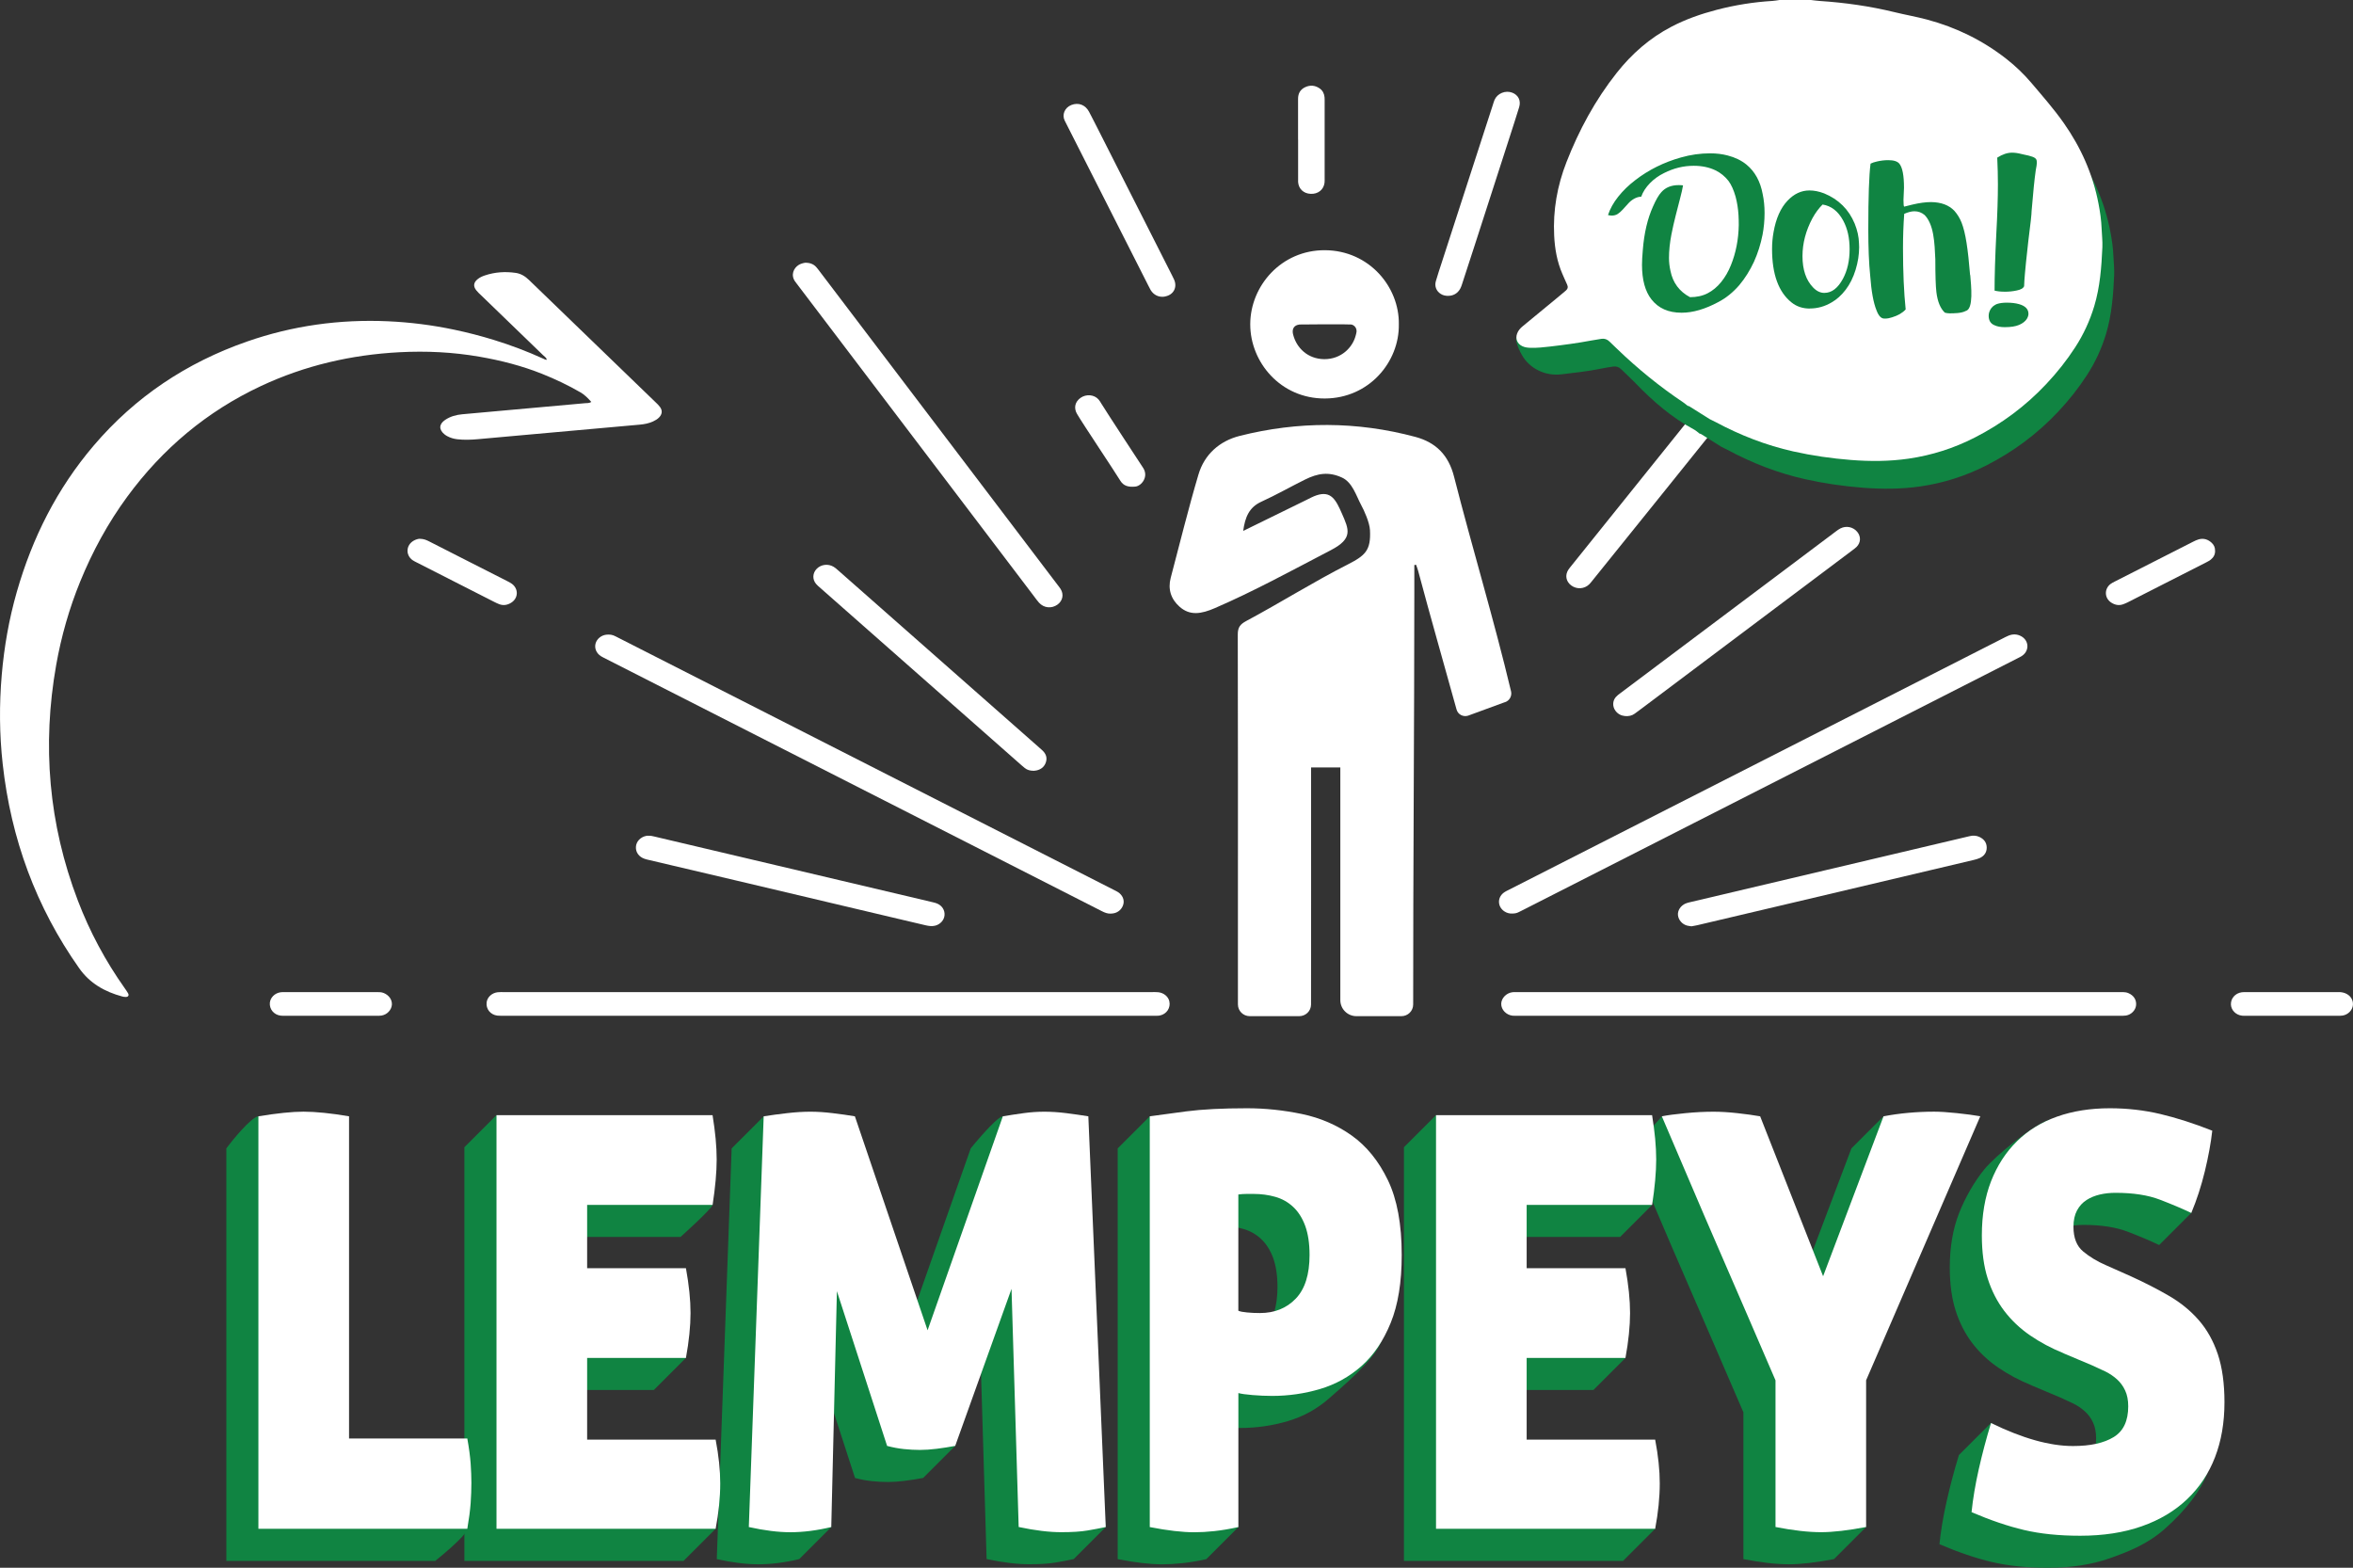
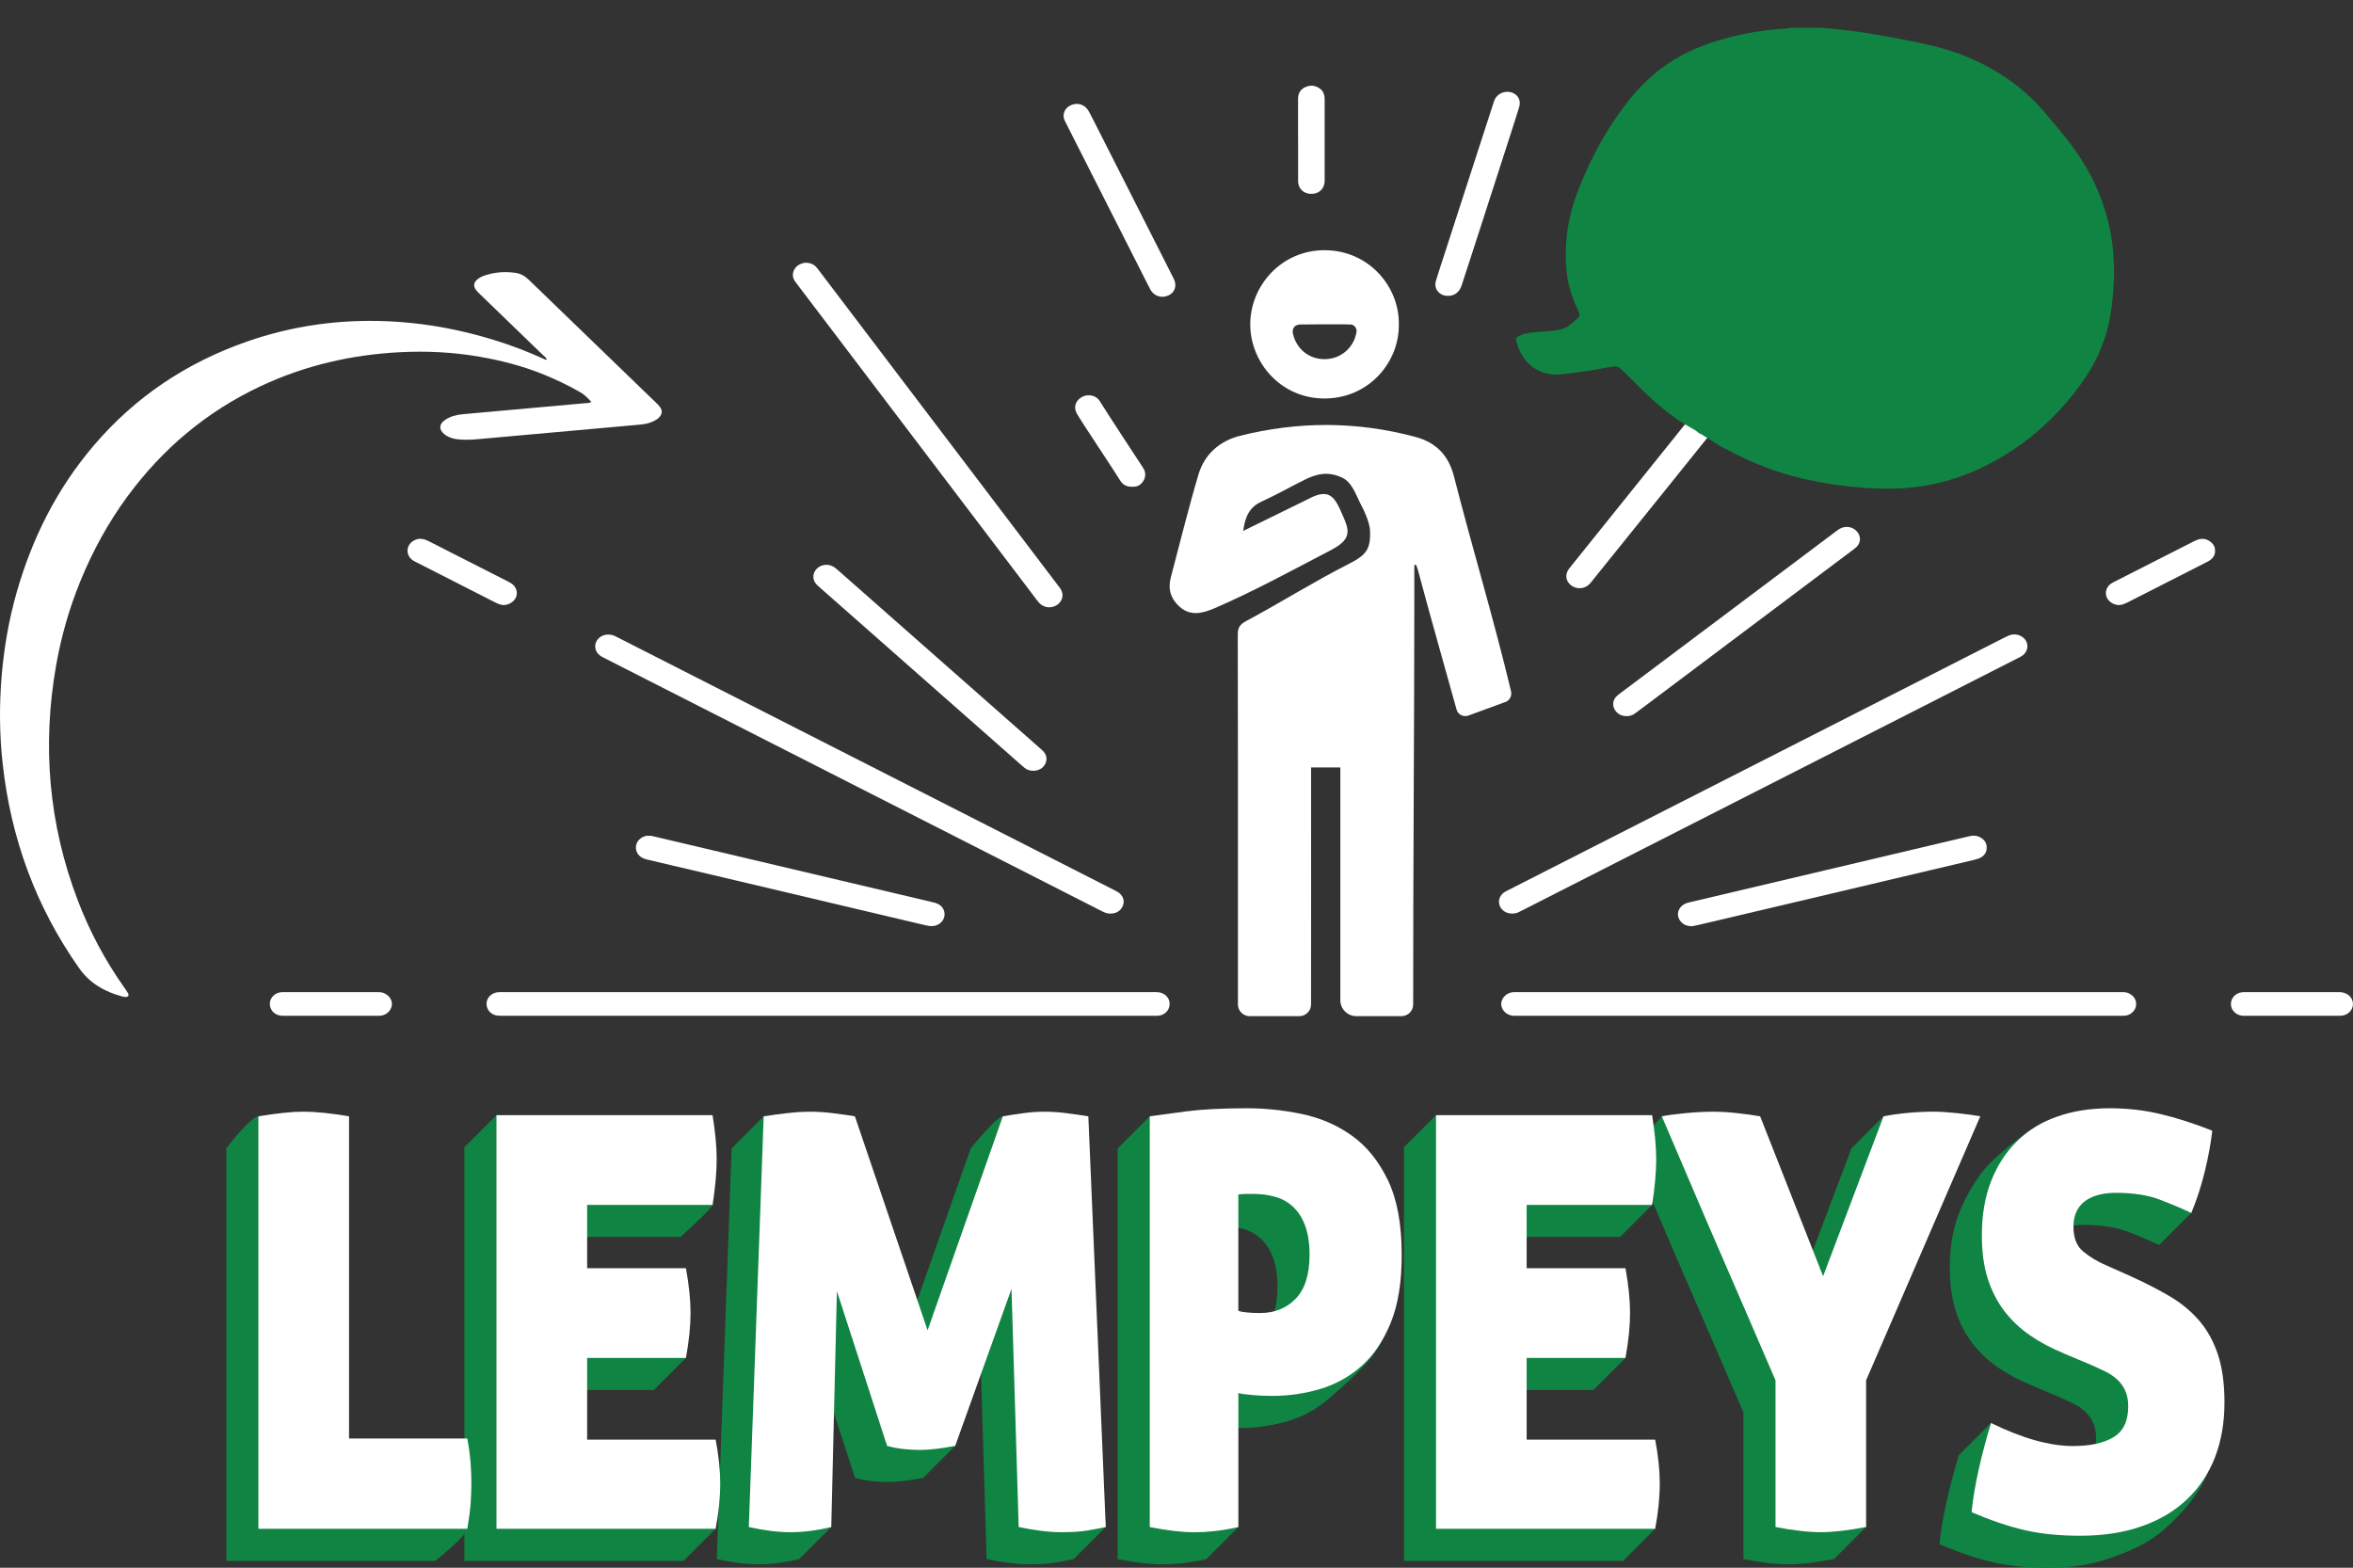
<svg xmlns="http://www.w3.org/2000/svg" id="Layer_2" data-name="Layer 2" viewBox="0 0 634.68 422.88">
  <rect x="0" y="0" width="634.68" height="422.88" fill="#333333" stroke="none" />
  <defs>
    <style>
      .cls-1 {
        fill: #fff;
      }

      .cls-2 {
        fill: #108442;
      }
    </style>
  </defs>
  <g id="Layer_1-2" data-name="Layer 1">
    <g>
      <g>
        <path class="cls-1" d="M485.61,75.8c.15,.07,.32,.11,.45,.21,1.7,1.31,3.4,2.63,5.1,3.94-7.45,9.29-14.91,18.57-22.37,27.85-6.62,8.25-13.25,16.5-19.88,24.74-6.46,8.03-12.92,16.05-19.39,24.07-.28,.34-.55,.7-.86,1.01-1.34,1.29-3.38,1.4-4.87,.28-1.41-1.06-1.71-2.79-.73-4.26,.25-.37,.54-.7,.81-1.05,13.08-16.28,26.15-32.56,39.23-48.84,7.29-9.06,14.6-18.11,21.9-27.16,.21-.26,.41-.53,.61-.79Z" />
        <path class="cls-2" d="M458.42,116.96c-.51-.4-.99-.84-1.56-1.14-5.93-3.18-11.03-7.6-15.7-12.45-1.25-1.3-2.58-2.51-3.87-3.77-.59-.58-1.3-.84-2.12-.73-1.18,.17-2.36,.37-3.53,.61-3.46,.69-6.97,1.08-10.47,1.49-.04,0-.07,0-.11,.01-4.23,.49-8.47-1.53-10.56-5.23-1.29-2.28-1.81-4.39-1.47-4.66,3.13-2.56,11.1-.72,14.22-3.3,.77-.63,1.53-1.27,2.29-1.92,.53-.45,.65-.98,.34-1.63-.32-.68-.62-1.37-.92-2.06-1.31-3.03-2.19-6.25-2.46-9.54-.61-7.42,.53-14.53,3.22-21.42,3.39-8.67,7.76-16.75,13.54-24.06,4.07-5.15,8.9-9.39,14.73-12.44,3.89-2.04,8.01-3.47,12.25-4.58,4.94-1.29,9.95-2.09,15.05-2.4,.66-.04,1.31-.17,1.96-.26,2.77,0,5.54,0,8.31,0,.79,.09,1.58,.2,2.37,.26,6.45,.47,16.86,2.33,23.18,3.69,1.95,.42,3.9,.82,5.82,1.33,7.86,2.09,15.02,5.6,21.43,10.61,2.49,1.95,4.76,4.13,6.81,6.55,2.97,3.51,6.01,6.96,8.66,10.73,4.65,6.61,7.87,13.84,9.39,21.79,.43,2.23,.75,4.47,.84,6.75,.06,1.66,.27,3.31,.2,4.97-.24,5.37-.63,10.71-2.19,15.9-1.19,3.95-2.9,7.66-5.14,11.11-2.29,3.54-4.91,6.83-7.8,9.9-5.59,5.96-12.05,10.75-19.32,14.46-5.61,2.86-11.54,4.76-17.79,5.67-5.18,.75-10.36,.77-15.57,.36-5.25-.41-10.45-1.16-15.58-2.31-7.34-1.65-14.28-4.35-20.9-7.9-.53-.29-1.08-.54-1.63-.81-1.82-1.15-3.64-2.29-5.46-3.43-.14-.09-.31-.11-.47-.16Z" />
-         <path class="cls-1" d="M455.24,109.48c-.39-.3-.76-.63-1.17-.91-6.36-4.26-12.28-9.07-17.8-14.38-.72-.69-1.44-1.37-2.15-2.07-.59-.58-1.3-.84-2.12-.73-.93,.13-1.86,.29-2.78,.46-3.7,.7-7.42,1.19-11.16,1.63-1.71,.2-3.41,.38-5.13,.34-.78-.02-1.55-.09-2.27-.42-1.39-.63-1.98-2.01-1.44-3.44,.3-.8,.83-1.41,1.49-1.95,3.13-2.56,6.24-5.13,9.36-7.71,.77-.63,1.53-1.27,2.29-1.92,.53-.45,.65-.98,.34-1.63-.45-.95-.86-1.92-1.28-2.88-1.43-3.29-2.04-6.77-2.21-10.33-.34-6.84,.83-13.43,3.32-19.81,3.39-8.67,7.76-16.75,13.54-24.06,4.07-5.15,8.9-9.39,14.73-12.44,3.89-2.04,8.01-3.47,12.25-4.58,4.94-1.29,9.95-2.09,15.05-2.4,.66-.04,1.31-.17,1.96-.26,2.77,0,5.54,0,8.31,0,.82,.09,1.64,.21,2.47,.27,6.81,.45,13.53,1.4,20.17,3.02,2.9,.71,5.85,1.22,8.74,1.99,7.86,2.09,15.02,5.6,21.43,10.61,2.49,1.95,4.76,4.13,6.81,6.55,2.97,3.51,6.01,6.96,8.66,10.73,4.65,6.61,7.87,13.84,9.39,21.79,.43,2.23,.75,4.47,.84,6.75,.06,1.66,.27,3.31,.2,4.97-.24,5.37-.63,10.71-2.19,15.9-1.19,3.95-2.9,7.66-5.14,11.11-2.29,3.54-4.91,6.83-7.8,9.9-5.59,5.96-12.05,10.75-19.32,14.46-5.61,2.86-11.54,4.76-17.79,5.67-5.18,.75-10.36,.77-15.57,.36-5.25-.41-10.45-1.16-15.58-2.31-7.34-1.65-14.28-4.35-20.9-7.9-.53-.29-1.08-.54-1.63-.81-1.82-1.15-3.64-2.29-5.46-3.43-.14-.09-.31-.11-.47-.16Z" />
        <path class="cls-1" d="M147.51,97.03c-.16-.59-.66-.87-1.05-1.25-5.57-5.39-11.15-10.77-16.72-16.16-.44-.42-.9-.83-1.27-1.31-.88-1.1-.74-2.13,.38-3.02,.57-.46,1.22-.76,1.91-.99,2.73-.92,5.52-1.1,8.36-.69,1.42,.21,2.56,.93,3.59,1.93,8.83,8.55,17.68,17.08,26.52,25.62,2.55,2.46,5.1,4.92,7.65,7.39,.4,.38,.81,.77,1.13,1.21,.72,.97,.62,1.96-.23,2.84-.47,.49-1.05,.81-1.65,1.09-1.12,.51-2.31,.74-3.53,.85-10.97,.98-21.93,1.97-32.9,2.95-3.58,.32-7.16,.64-10.75,.97-1.88,.17-3.75,.24-5.63,.02-.95-.11-1.84-.38-2.68-.83-.24-.13-.48-.28-.69-.45-1.61-1.28-1.59-2.77,.1-3.92,1.41-.96,3-1.39,4.68-1.54,4.02-.35,8.05-.73,12.07-1.09,7-.63,14-1.24,21-1.89,.54-.05,1.12,.04,1.7-.34-.89-.99-1.78-1.93-2.95-2.6-3.31-1.91-6.75-3.55-10.31-4.97-5.48-2.19-11.17-3.64-16.96-4.64-7.11-1.23-14.29-1.58-21.51-1.2-13.03,.68-25.52,3.57-37.36,9.11-14.61,6.84-26.56,16.89-36.09,29.87-5.2,7.09-9.37,14.75-12.69,22.89-2.96,7.26-5.1,14.77-6.47,22.48-3.84,21.69-2.04,42.9,5.83,63.53,3.21,8.43,7.45,16.32,12.66,23.68,.32,.45,.64,.91,.91,1.39,.3,.54,0,.98-.65,.96-.33,0-.67-.05-.98-.14-4.68-1.27-8.69-3.53-11.55-7.58C9.68,244.63,2.96,226.2,.73,206.1c-.89-8-.95-16.02-.26-24.04,.65-7.58,1.96-15.05,4.05-22.36,4.18-14.61,10.87-27.92,20.77-39.53,11.19-13.13,25.05-22.36,41.3-28.03,12.32-4.3,25.02-6.06,38.06-5.48,5.99,.27,11.91,1.02,17.77,2.25,3.64,.76,7.23,1.69,10.78,2.78,4.55,1.4,9.01,3.09,13.34,5.06,.3,.14,.58,.32,.97,.28Z" />
        <path class="cls-1" d="M299.6,246.44c-.86,.04-1.62-.27-2.37-.65-2.76-1.42-5.52-2.81-8.29-4.22-30.19-15.36-113.87-57.94-125.51-63.86-.44-.23-.9-.44-1.32-.7-1.25-.8-1.81-2.13-1.47-3.42,.33-1.24,1.54-2.25,2.9-2.39,.84-.09,1.66-.01,2.42,.41,.29,.16,.59,.3,.89,.45,44.5,22.64,89,45.29,133.5,67.93,.39,.2,.8,.39,1.17,.62,1.22,.78,1.79,2.03,1.5,3.24-.31,1.32-1.4,2.33-2.77,2.53-.22,.03-.44,.04-.66,.06Z" />
        <path class="cls-1" d="M407.89,246.42c-.76,.03-1.49-.16-2.16-.62-1.78-1.23-1.89-3.61-.2-4.95,.47-.37,1.04-.63,1.58-.9,11.74-5.98,23.48-11.95,35.22-17.93,32.56-16.57,65.12-33.14,97.68-49.71,.59-.3,1.18-.62,1.79-.87,1.14-.46,2.29-.42,3.37,.17,2.1,1.14,2.27,3.81,.35,5.22-.4,.29-.86,.5-1.3,.73-10.6,5.4-21.21,10.8-31.82,16.2-33.79,17.2-67.59,34.39-101.38,51.59-.44,.23-.89,.44-1.34,.67-.55,.29-1.14,.41-1.81,.39Z" />
        <path class="cls-1" d="M410.31,274c-.5,0-1,0-1.5,0-.28,0-.56,0-.83-.03-1.71-.19-3.07-1.62-3.05-3.19,.02-1.5,1.32-2.89,2.95-3.13,.27-.04,.55-.04,.83-.04,.55,0,1.11,0,1.66,0,50.85,0,109.47,0,160.32,0,.66,0,1.33,0,1.99,0,.5,0,.99,.09,1.45,.29,1.43,.62,2.19,1.83,2.04,3.27-.14,1.33-1.29,2.53-2.72,2.76-.6,.09-1.21,.07-1.82,.07-14.62,0-135.89,0-161.31,0Z" />
        <path class="cls-1" d="M310.56,267.61c.61,0,1.22-.03,1.83,.03,1.49,.14,2.73,1.16,3.02,2.45,.4,1.76-.73,3.46-2.56,3.83-.27,.06-.55,.07-.83,.07-.5,.01-1,0-1.5,0-51.18,0-123.18,0-174.36,0-.66,0-1.33,.03-1.99-.04-1.87-.22-3.13-1.78-2.91-3.57,.17-1.38,1.39-2.54,2.94-2.73,.6-.07,1.22-.04,1.83-.04,15.95,0,148.99,0,174.52,0Z" />
        <path class="cls-1" d="M217.28,70.86c1.03,.02,2.08,.28,2.88,1.17,.33,.37,.63,.78,.93,1.17,21.39,28.19,42.78,56.38,64.18,84.57,.27,.35,.55,.7,.79,1.07,.95,1.49,.6,3.22-.83,4.25-1.59,1.13-3.64,.94-4.97-.52-.48-.53-.9-1.13-1.33-1.7-18.31-24.13-36.63-48.26-54.94-72.39-2.91-3.84-5.83-7.68-8.74-11.51-.27-.35-.55-.7-.8-1.06-1.23-1.77-.36-3.63,1-4.46,.43-.27,1.25-.54,1.84-.59Z" />
        <path class="cls-1" d="M456.25,249.86c-.41-.06-.8-.09-1.18-.19-1.33-.35-2.34-1.52-2.47-2.83-.12-1.25,.73-2.56,2.05-3.12,.35-.15,.73-.25,1.11-.34,12.21-2.89,24.43-5.77,36.64-8.65,11.51-2.72,23.03-5.44,34.54-8.16,1.45-.34,2.9-.69,4.36-1.03,.89-.21,1.76-.18,2.6,.21,1.2,.56,1.96,1.48,1.98,2.82,.03,1.35-.67,2.32-1.88,2.88-.55,.25-1.15,.4-1.74,.54-15.93,3.77-31.85,7.53-47.78,11.29-8.88,2.1-17.76,4.19-26.64,6.28-.54,.13-1.09,.2-1.61,.3Z" />
        <path class="cls-1" d="M174.75,225.44c.86-.04,1.33,.11,1.82,.22,11.15,2.63,22.3,5.26,33.44,7.89,12.93,3.05,25.85,6.1,38.77,9.15,.97,.23,1.94,.45,2.91,.69,.38,.09,.76,.19,1.11,.34,1.33,.57,2.09,1.81,1.97,3.16-.11,1.3-1.13,2.43-2.49,2.79-.89,.23-1.76,.1-2.63-.1-1.89-.44-3.77-.89-5.65-1.33-15.29-3.62-30.58-7.24-45.88-10.85-7.65-1.81-15.3-3.6-22.95-5.4-.43-.1-.87-.19-1.29-.34-1.54-.52-2.44-1.77-2.35-3.24,.08-1.41,1.2-2.62,2.74-2.94,.27-.06,.55-.06,.48-.05Z" />
        <path class="cls-1" d="M278.8,207.91c-.92-.01-1.71-.19-2.39-.75-.3-.25-.6-.49-.89-.75-16.33-14.39-32.65-28.78-48.98-43.17-1.83-1.61-3.66-3.22-5.48-4.83-.33-.29-.67-.58-.95-.92-1.03-1.23-.94-2.91,.18-4.06,1.18-1.2,3.09-1.44,4.59-.53,.42,.26,.8,.59,1.17,.92,18.07,15.93,36.14,31.85,54.21,47.78,.33,.29,.67,.58,.99,.89,.86,.84,1.24,1.85,.89,3.02-.38,1.27-1.29,2.03-2.58,2.31-.27,.06-.55,.07-.76,.1Z" />
        <path class="cls-1" d="M438.25,193.14c-.96-.1-1.88-.54-2.54-1.46-.81-1.14-.77-2.64,.15-3.68,.32-.37,.73-.67,1.13-.97,17.09-12.83,34.19-25.66,51.29-38.49,2.3-1.73,4.6-3.46,6.91-5.19,.4-.3,.8-.6,1.24-.82,1.58-.79,3.42-.4,4.52,.92,1.04,1.25,.99,2.9-.16,4.06-.35,.35-.76,.64-1.16,.94-11.38,8.55-22.76,17.09-34.14,25.63-7.53,5.65-15.06,11.3-22.58,16.96-.66,.5-1.33,.99-2,1.48-.75,.55-1.61,.71-2.66,.63Z" />
        <path class="cls-1" d="M314.19,80c-1.56,.26-2.99-.39-3.82-1.76-.2-.33-.36-.68-.54-1.03-7.35-14.5-14.7-29-22.05-43.5-.2-.39-.4-.79-.6-1.19-.77-1.55-.03-3.48,1.8-4.2,1.92-.75,3.77-.05,4.77,1.82,.96,1.81,1.87,3.64,2.8,5.46,6.52,12.87,13.04,25.75,19.56,38.62,.2,.39,.4,.79,.58,1.19,.95,2.13-.19,4.19-2.51,4.57Z" />
        <path class="cls-1" d="M597.48,148.48c.05,1.04-.38,1.85-1.16,2.47-.34,.27-.74,.49-1.13,.69-7.09,3.62-14.18,7.23-21.28,10.83-.39,.2-.8,.36-1.22,.52-1.19,.44-2.3,.17-3.31-.51-1.76-1.21-1.81-3.64-.11-4.95,.35-.27,.75-.46,1.14-.66,7.04-3.59,14.09-7.17,21.14-10.75,.49-.25,1-.49,1.52-.64,1.34-.37,2.52,.02,3.51,.95,.58,.55,.91,1.25,.89,2.05Z" />
        <path class="cls-1" d="M113.26,145.34c1.04,0,1.8,.34,2.54,.72,3.3,1.68,6.6,3.36,9.9,5.04,3.65,1.85,7.29,3.7,10.94,5.56,.49,.25,1,.49,1.44,.82,1.86,1.38,1.73,3.94-.25,5.13-1,.6-2.06,.79-3.18,.36-.46-.18-.91-.39-1.36-.62-6.95-3.53-13.89-7.07-20.84-10.61-.39-.2-.8-.39-1.16-.64-1.93-1.37-1.79-4.04,.26-5.24,.58-.34,1.21-.52,1.71-.54Z" />
        <path class="cls-1" d="M350.13,37.61c0-3.32,0-6.65,0-9.97,0-.33,0-.66,0-1,0-1.4,.58-2.47,1.85-3.09,1.35-.66,2.69-.57,3.94,.28,.83,.56,1.25,1.39,1.35,2.37,.04,.44,.03,.89,.03,1.33,0,6.81,0,13.63,0,20.44,0,.44,.02,.89-.03,1.33-.24,1.88-1.75,3.08-3.75,2.99-1.91-.08-3.26-1.36-3.38-3.21-.02-.39,0-.78,0-1.16,0-3.44,0-6.87,0-10.31Z" />
        <path class="cls-1" d="M618.22,274c-4.04,0-8.09,0-12.13,0-.44,0-.89,.02-1.33-.03-1.67-.18-2.95-1.48-3.01-3.02-.06-1.63,1.16-3.04,2.9-3.29,.44-.06,.88-.05,1.33-.05,8.14,0,16.28,0,24.42,0,.33,0,.67-.02,1,.02,.38,.05,.77,.12,1.12,.26,1.45,.56,2.26,1.8,2.14,3.2-.12,1.4-1.32,2.63-2.82,2.85-.49,.07-.99,.06-1.49,.06-4.04,0-8.09,0-12.13,0Z" />
        <path class="cls-1" d="M89.1,274c-3.99,0-7.97,0-11.96,0-.5,0-1,.02-1.49-.05-1.79-.24-3.02-1.75-2.86-3.47,.13-1.39,1.32-2.59,2.85-2.82,.43-.07,.88-.05,1.33-.05,8.2,0,16.39,0,24.59,0,.66,0,1.32-.02,1.96,.25,1.41,.58,2.3,1.85,2.18,3.2-.13,1.4-1.31,2.64-2.81,2.88-.49,.08-.99,.06-1.49,.06-4.1,0-8.2,0-12.29,0Z" />
        <path class="cls-1" d="M306.27,131.25c-2.04,.21-3.27-.26-4.08-1.58-1.67-2.73-10.05-15.24-11.67-18-.96-1.63-.55-3.31,.95-4.36,1.52-1.07,3.67-.89,4.84,.44,.29,.33,.52,.72,.74,1.09,1.43,2.36,11.15,17.15,11.24,17.29,1.69,2.47-.47,4.99-2.02,5.11Z" />
        <path class="cls-1" d="M390.58,79.81c-.73-.02-1.37-.15-1.95-.52-1.19-.74-1.74-2.06-1.34-3.44,.48-1.65,1.02-3.27,1.55-4.9,4.62-14.25,9.24-28.51,13.86-42.76,.14-.42,.25-.85,.43-1.26,.78-1.76,2.95-2.63,4.76-1.94,1.64,.63,2.41,2.14,1.88,3.89-.79,2.59-1.63,5.17-2.46,7.75-3.14,9.73-6.28,19.47-9.43,29.2-1.17,3.63-2.36,7.25-3.54,10.88-.07,.21-.14,.42-.22,.62-.61,1.58-1.9,2.48-3.52,2.47Z" />
      </g>
      <g>
        <path class="cls-2" d="M61.05,309.76c1.18-1.62,6.63-8.44,8.65-8.65s1.94,7.41,3.5,7.41c1.66,0,3.52,.11,5.59,.32,2.07,.21,4.3,.52,6.7,.93v86.9h31.9c.46,2.58,.76,4.84,.9,6.75,.13,1.91,.2,3.64,.2,5.2,0,1.76,7.68,1.85,7.55,3.76-.14,1.92-8.65,8.65-8.65,8.65H61.05v-111.26Z" />
        <path class="cls-2" d="M125.26,309.45l8.65-8.65,49.63,8.65c.37,2.27,.64,4.39,.83,6.36,.18,1.97,8.27,7.5,7.83,9.2-.3,1.17-8.65,8.65-8.65,8.65h-33.84v17.07h26.65c.83,4.55,8.65,12.04,8.65,15.56l-8.65,8.65h-26.65v22.04h34.66c.83,4.34,8.65,11.89,8.65,15.4l-8.65,8.65h-59.11v-111.57Z" />
        <path class="cls-2" d="M197.36,309.76l8.65-8.65c2.25-.26,1.98,7.41,3.91,7.41s3.85,.13,6.01,.39c2.16,.26,4.16,.54,6,.85l19.61,57.72,20.3-57.72s6.77-8.39,8.65-8.65,.69,7.41,2.54,7.41,3.91,.13,5.94,.39c2.03,.26,4.01,.54,5.94,.85l13.35,102.14-8.65,8.65c-1.48,.31-3.11,.63-4.91,.93-1.79,.31-4.17,.46-7.11,.46-3.23,0-7.05-.46-11.47-1.4l-1.93-64.24-6.54,33.71-8.65,8.65c-1.65,.31-3.31,.57-4.97,.78-1.66,.21-3.18,.31-4.56,.31s-2.81-.08-4.28-.23c-1.48-.15-2.99-.44-4.56-.85l-13.54-41.74,7.14,54.97-8.65,8.65c-3.87,.93-7.55,1.4-11.05,1.4-3.23,0-6.95-.46-11.19-1.4l4.01-110.79Z" />
        <path class="cls-2" d="M301.49,309.76l8.65-8.65c4.38-.57,10.96,6.48,17.59,6.48,4.88,0,9.81,.52,14.78,1.55,4.97,1.04,9.46,2.97,13.46,5.82,4,2.85,7.25,6.86,9.74,12.03,2.49,5.17,3.73,11.9,3.73,20.17,0,7.34,4.98,10.15,3,15.01-1.98,4.86-10.57,12.04-13.84,14.94-3.27,2.9-7,4.96-11.19,6.21-4.19,1.24-8.49,1.86-12.91,1.86-1.75,0-3.52-.08-5.32-.23-1.8-.15-3.06-.33-3.8-.54l8.65,27.5-8.65,8.65c-2.39,.52-4.55,.88-6.49,1.09-1.93,.21-3.73,.31-5.39,.31-3.22,0-7.23-.46-12.02-1.4v-110.79Zm23.89,52.45c.46,.21,1.24,.36,2.35,.46,1.1,.11,2.25,.16,3.45,.16,3.96,0,7.18-1.29,9.67-3.88,2.49-2.59,3.73-6.52,3.73-11.79,0-3.11-.4-5.71-1.17-7.84-.78-2.12-1.87-3.83-3.25-5.12-1.38-1.29-2.99-2.2-4.84-2.72-1.84-.52-3.78-.78-5.8-.78h-1.94c-.74,0-1.47,.05-2.21,.15v31.35Z" />
        <path class="cls-2" d="M378.69,309.45l8.65-8.65,49.63,8.65c.37,2.27,.64,4.39,.83,6.36,.18,1.97,7.83,7.44,7.83,9.2l-8.65,8.65h-33.84v17.07h26.65c.83,4.55,8.65,12.04,8.65,15.56l-8.65,8.65h-26.65v22.04h34.66c.83,4.34,8.65,11.89,8.65,15.4l-8.65,8.65h-59.11v-111.57Z" />
        <path class="cls-2" d="M470.26,380.98c-2.4-5.58-4.91-11.4-7.53-17.45-2.63-6.06-5.25-12.1-7.87-18.16-2.63-6.05-5.23-12.1-7.8-18.15-2.58-6.06-5.06-11.87-7.46-17.46,1.57-.31,8.65-8.65,8.65-8.65,.82,0,2.9,7.41,5.29,7.41,1.93,0,4.07,.13,6.42,.39,2.35,.26,4.39,.54,6.15,.85l16.98,43.14,16.3-43.14,8.65-8.65c2.3-.21,2.62,7.41,5.02,7.41,1.57,0,3.59,.13,6.08,.39,2.48,.26,4.6,.54,6.35,.85l-30.8,71.22,8.65,30.92-8.65,8.65c-4.88,.93-8.93,1.4-12.15,1.4-3.4,0-7.5-.46-12.29-1.4v-39.57Z" />
        <path class="cls-2" d="M548.01,373.69c-3.31-1.34-6.33-2.95-9.04-4.81-2.72-1.86-5.04-4.05-6.98-6.59-1.93-2.53-3.43-5.46-4.49-8.77-1.06-3.31-1.58-7.19-1.58-11.64,0-5.48,.83-10.34,2.48-14.59,1.66-4.24,4.21-8.68,6.88-11.92,3.09-3.75,12.93-11.72,17.16-13.22,4.24-1.5,2.75,5.44,7.99,5.44,4.7,0,9.23,.52,13.6,1.55,4.38,1.04,9.05,2.53,14.02,4.5-.37,3.31,3.96,9.56,3,13.54l-8.65,8.65c-2.4-1.14-5.2-2.33-8.43-3.57-3.22-1.24-7.22-1.86-12.01-1.86-1.48,0-2.88,.15-4.22,.46-1.33,.31-2.53,.8-3.59,1.48-1.06,.68-1.91,1.6-2.56,2.79-.64,1.19-.97,2.66-.97,4.43,0,3,.87,5.22,2.63,6.67,1.74,1.45,3.81,2.7,6.21,3.73l6.63,2.95c3.86,1.76,7.34,3.55,10.42,5.35,3.08,1.81,5.73,3.98,7.94,6.52,2.21,2.54,3.91,5.59,5.11,9.16,1.19,3.57,1.79,7.89,1.79,12.96,0,5.49,5.69,6.21,3.99,10.6-1.7,4.4-5.43,9.57-11.41,14.88-4.73,4.2-10.05,6.25-14.88,7.95-4.84,1.71-10.38,2.56-16.64,2.56-5.71,0-10.75-.52-15.12-1.55-4.37-1.03-9.09-2.64-14.16-4.81,.37-3.62,1.02-7.47,1.94-11.56,.92-4.09,2.02-8.25,3.31-12.49l8.65-8.65s21.8,14.06,24.43,12.45c2.63-1.6,3.93-4.37,3.93-8.3,0-1.65-.27-3.07-.83-4.27-.55-1.19-1.29-2.19-2.21-3.02-.92-.83-1.96-1.52-3.11-2.1-1.15-.56-2.32-1.1-3.52-1.63l-7.73-3.26Z" />
      </g>
      <g>
        <path class="cls-1" d="M69.7,301.11c2.49-.41,4.74-.72,6.77-.93s3.82-.32,5.39-.32c1.66,0,3.52,.11,5.59,.32,2.07,.21,4.3,.52,6.7,.93v86.9h31.9c.46,2.58,.76,4.84,.9,6.75,.13,1.91,.2,3.64,.2,5.2,0,1.76-.07,3.59-.2,5.51-.14,1.92-.44,4.22-.9,6.91h-56.35v-111.26Z" />
        <path class="cls-1" d="M133.92,300.8h58.28c.37,2.27,.64,4.39,.83,6.36,.18,1.97,.28,3.83,.28,5.59,0,3.42-.37,7.5-1.1,12.26h-33.84v17.07h26.65c.83,4.55,1.24,8.59,1.24,12.1s-.42,7.66-1.24,12.1h-26.65v22.04h34.66c.83,4.34,1.24,8.28,1.24,11.79,0,3.83-.42,7.92-1.24,12.26h-59.11v-111.57Z" />
        <path class="cls-1" d="M206.02,301.11c1.93-.31,4.02-.59,6.28-.85,2.25-.26,4.35-.39,6.28-.39s3.85,.13,6.01,.39c2.16,.26,4.16,.54,6,.85l19.61,57.72,20.3-57.72c1.84-.31,3.71-.59,5.59-.85,1.89-.26,3.75-.39,5.59-.39s3.91,.13,5.94,.39c2.03,.26,4.01,.54,5.94,.85l4.7,110.79c-1.48,.31-3.11,.63-4.91,.93-1.79,.31-4.17,.46-7.11,.46-3.23,0-7.05-.46-11.47-1.4l-1.93-64.24-15.19,42.36c-1.65,.31-3.31,.57-4.97,.78-1.66,.21-3.18,.31-4.56,.31s-2.81-.08-4.28-.23c-1.48-.15-2.99-.44-4.56-.85l-13.54-41.74-1.52,63.62c-3.87,.93-7.55,1.4-11.05,1.4-3.23,0-6.95-.46-11.19-1.4l4.01-110.79Z" />
        <path class="cls-1" d="M310.14,301.11c2.12-.31,5.37-.75,9.74-1.32,4.38-.57,9.88-.85,16.5-.85,4.88,0,9.81,.52,14.78,1.55,4.97,1.04,9.46,2.97,13.46,5.82,4,2.85,7.25,6.86,9.74,12.03,2.49,5.17,3.73,11.9,3.73,20.17,0,7.34-.99,13.45-2.97,18.31-1.98,4.86-4.6,8.74-7.87,11.64-3.27,2.9-7,4.96-11.19,6.21-4.19,1.24-8.49,1.86-12.91,1.86-1.75,0-3.52-.08-5.32-.23-1.8-.15-3.06-.33-3.8-.54v36.15c-2.39,.52-4.55,.88-6.49,1.09-1.93,.21-3.73,.31-5.39,.31-3.22,0-7.23-.46-12.02-1.4v-110.79Zm23.89,52.45c.46,.21,1.24,.36,2.35,.46,1.1,.11,2.25,.16,3.45,.16,3.96,0,7.18-1.29,9.67-3.88,2.49-2.59,3.73-6.52,3.73-11.79,0-3.11-.4-5.71-1.17-7.84-.78-2.12-1.87-3.83-3.25-5.12-1.38-1.29-2.99-2.2-4.84-2.72-1.84-.52-3.78-.78-5.8-.78h-1.94c-.74,0-1.47,.05-2.21,.15v31.35Z" />
        <path class="cls-1" d="M387.34,300.8h58.28c.37,2.27,.64,4.39,.83,6.36,.18,1.97,.28,3.83,.28,5.59,0,3.42-.37,7.5-1.1,12.26h-33.84v17.07h26.65c.83,4.55,1.24,8.59,1.24,12.1s-.42,7.66-1.24,12.1h-26.65v22.04h34.66c.83,4.34,1.24,8.28,1.24,11.79,0,3.83-.42,7.92-1.24,12.26h-59.11v-111.57Z" />
        <path class="cls-1" d="M478.91,372.33c-2.4-5.58-4.91-11.4-7.53-17.45-2.63-6.06-5.25-12.1-7.87-18.16-2.63-6.05-5.23-12.1-7.8-18.15-2.58-6.06-5.06-11.87-7.46-17.46,1.57-.31,3.68-.59,6.35-.85,2.67-.26,5.2-.39,7.6-.39,1.93,0,4.07,.13,6.42,.39,2.35,.26,4.39,.54,6.15,.85l16.98,43.14,16.3-43.14c2.12-.41,4.33-.72,6.63-.93,2.3-.21,4.65-.32,7.04-.32,1.57,0,3.59,.13,6.08,.39,2.48,.26,4.6,.54,6.35,.85l-30.8,71.22v39.57c-4.88,.93-8.93,1.4-12.15,1.4-3.4,0-7.5-.46-12.29-1.4v-39.57Z" />
        <path class="cls-1" d="M556.66,365.04c-3.31-1.34-6.33-2.95-9.04-4.81-2.72-1.86-5.04-4.05-6.98-6.59-1.93-2.53-3.43-5.46-4.49-8.77-1.06-3.31-1.58-7.19-1.58-11.64,0-5.48,.83-10.34,2.48-14.59,1.66-4.24,3.98-7.84,6.98-10.78,2.99-2.95,6.6-5.17,10.84-6.67,4.24-1.5,8.98-2.25,14.23-2.25,4.7,0,9.23,.52,13.6,1.55,4.38,1.04,9.05,2.53,14.02,4.5-.37,3.31-1.04,6.96-2,10.94-.97,3.98-2.18,7.73-3.66,11.25-2.4-1.14-5.2-2.33-8.43-3.57-3.22-1.24-7.22-1.86-12.01-1.86-1.48,0-2.88,.15-4.22,.46-1.33,.31-2.53,.8-3.59,1.48-1.06,.68-1.91,1.6-2.56,2.79-.64,1.19-.97,2.66-.97,4.43,0,3,.87,5.22,2.63,6.67,1.74,1.45,3.81,2.7,6.21,3.73l6.63,2.95c3.86,1.76,7.34,3.55,10.42,5.35,3.08,1.81,5.73,3.98,7.94,6.52,2.21,2.54,3.91,5.59,5.11,9.16,1.19,3.57,1.79,7.89,1.79,12.96,0,5.49-.85,10.42-2.55,14.82-1.7,4.4-4.21,8.18-7.53,11.33-3.31,3.16-7.39,5.59-12.22,7.29-4.84,1.71-10.38,2.56-16.64,2.56-5.71,0-10.75-.52-15.12-1.55-4.37-1.03-9.09-2.64-14.16-4.81,.37-3.62,1.02-7.47,1.94-11.56,.92-4.09,2.02-8.25,3.31-12.49,8.47,4.14,15.84,6.21,22.1,6.21,4.7,0,8.35-.8,10.98-2.41,2.63-1.6,3.93-4.37,3.93-8.3,0-1.65-.27-3.07-.83-4.27-.55-1.19-1.29-2.19-2.21-3.02-.92-.83-1.96-1.52-3.11-2.1-1.15-.56-2.32-1.1-3.52-1.63l-7.73-3.26Z" />
      </g>
      <g>
        <path class="cls-2" d="M453.55,84.35c-3.52,0-6.21-1.19-8.09-3.58-1.71-2.17-2.56-5.29-2.56-9.36,0-.96,.07-2.3,.22-4.01,.36-4.55,1.28-8.45,2.75-11.7,.79-1.81,1.54-3.09,2.24-3.86,1.13-1.28,2.7-1.91,4.7-1.91,.36,0,.75,.02,1.16,.07-.14,.89-.42,2.08-.81,3.58-.4,1.49-.79,3.01-1.17,4.55-.43,1.69-.82,3.4-1.16,5.13-.43,2.24-.65,4.35-.65,6.32,0,1.13,.13,2.3,.4,3.5,.65,3.2,2.41,5.56,5.27,7.08,1.81,0,3.39-.35,4.75-1.05,1.36-.7,2.58-1.71,3.65-3.03,1.07-1.32,1.94-2.83,2.62-4.52,1.35-3.32,2.06-6.94,2.13-10.84,0-.92-.02-1.82-.07-2.71-.1-1.69-.36-3.35-.79-4.98-.51-1.78-1.14-3.19-1.91-4.23-.96-1.23-2.13-2.18-3.5-2.85-1.71-.82-3.67-1.23-5.89-1.23-2.75,0-5.41,.65-7.98,1.95-1.47,.72-2.73,1.63-3.79,2.71-1.13,1.16-1.93,2.38-2.38,3.68-.65,0-1.32,.2-2.02,.61-.58,.34-1.11,.78-1.59,1.34l-1.34,1.48c-.46,.51-.92,.91-1.37,1.21-.46,.3-1,.45-1.63,.45-.31,0-.65-.05-1.01-.14,.55-1.69,1.47-3.34,2.75-4.95,1.28-1.61,2.82-3.11,4.62-4.48,3.59-2.77,7.68-4.8,12.28-6.1,2.62-.75,5.26-1.12,7.91-1.12,1.69,0,3.26,.19,4.73,.58,1.97,.51,3.66,1.32,5.06,2.46,2.29,1.88,3.74,4.53,4.37,7.95,.34,1.61,.51,3.31,.51,5.09,0,2-.18,3.95-.54,5.85-.51,2.58-1.28,5.01-2.31,7.3-1.11,2.38-2.43,4.49-3.97,6.32-1.69,1.95-3.56,3.47-5.63,4.55-3.59,1.93-6.89,2.89-9.9,2.89Z" />
        <path class="cls-2" d="M488.17,83.23c-1.93,0-3.58-.55-4.95-1.66-3.49-2.79-5.24-7.6-5.24-14.41,0-1.52,.13-3.02,.4-4.52,.65-3.71,1.91-6.55,3.79-8.52,1.73-1.83,3.7-2.75,5.89-2.75,1.25,0,2.58,.26,3.97,.79,3.9,1.61,6.65,4.33,8.24,8.16,.72,1.78,1.11,3.54,1.16,5.27l.04,1.08c0,2-.32,4.04-.96,6.12-.64,2.08-1.53,3.87-2.67,5.36-1.14,1.49-2.41,2.64-3.81,3.43-1.83,1.08-3.78,1.63-5.85,1.63Zm3.94-4.23c1.95,0,3.61-1.26,4.98-3.79,1.2-2.22,1.81-4.88,1.81-7.98s-.58-5.59-1.73-7.73c-1.37-2.53-3.23-3.97-5.56-4.33-1.01,.99-1.93,2.23-2.75,3.72-1.78,3.35-2.67,6.74-2.67,10.19,0,3.66,.95,6.48,2.85,8.45,.94,.99,1.96,1.48,3.07,1.48Z" />
        <path class="cls-2" d="M531.4,74.21c-.58-7.06-1.19-11.33-2.3-14.17-.48-1.2-1.13-2.26-1.95-3.18-1.47-1.54-3.56-2.32-6.28-2.35-1.47,0-3.17,.23-5.09,.69l-2.17,.54c-.12-.1-.18-.7-.18-1.81l.14-3.29c0-3.32-.42-5.49-1.26-6.5-.53-.63-1.53-.94-3-.94-.99,0-2,.12-3.03,.36-.67,.14-1.25,.34-1.73,.58-.41,3.13-.61,9.02-.61,17.66,0,4.98,.17,9.16,.51,12.53,.31,4.24,.88,7.36,1.7,9.36,.55,1.49,1.25,2.24,2.09,2.24h.33c.51,0,1.1-.11,1.77-.33,1.59-.48,2.82-1.19,3.68-2.13-.48-4.65-.72-10.16-.72-16.54,0-3.18,.11-6.26,.33-9.25,1.06-.46,1.97-.69,2.75-.69,1.04,0,1.95,.34,2.75,1.01,1.11,1.13,1.88,2.88,2.31,5.24,.19,1.13,.33,2.25,.4,3.36,.07,1.11,.13,2.22,.18,3.32,0,4.38,.1,7.34,.29,8.89,.31,2.55,1.07,4.39,2.28,5.53,.43,.12,.85,.18,1.26,.18,1.11,0,3.19,.01,4.37-.64,2.18-.5,1.45-6.84,1.22-9.68Z" />
        <path class="cls-2" d="M540.75,88.25c-1.13,0-2.07-.18-2.82-.54-1.01-.43-1.52-1.28-1.52-2.53,0-.75,.25-1.46,.76-2.13,.29-.36,.65-.65,1.08-.87l.4-.18c.72-.24,1.6-.36,2.64-.36,1.25,0,2.36,.13,3.32,.4,1.69,.48,2.53,1.35,2.53,2.6,0,.43-.14,.89-.43,1.37-.43,.67-1.13,1.22-2.09,1.63-.96,.41-2.25,.61-3.86,.61Zm-.11-9.57c-.99,0-1.87-.1-2.64-.29,0-4.05,.16-9.16,.47-15.35,.29-5.25,.43-9.69,.43-13.33,0-2.29-.06-4.68-.18-7.19,1.4-.89,2.72-1.34,3.97-1.34,.79,0,1.65,.12,2.56,.36l.61,.14c.92,.17,1.7,.37,2.35,.6,.65,.23,1.02,.54,1.12,.92,.05,.22,.07,.47,.07,.76,0,.34-.1,.99-.29,1.95-.34,2.34-.71,6-1.12,10.98,0,.82-.3,3.56-.9,8.24-.53,4.77-.83,7.66-.9,8.67-.12,1.3-.19,2.43-.22,3.4-.22,.55-.89,.94-2.02,1.16-.99,.22-2.09,.33-3.32,.33Z" />
      </g>
      <path class="cls-1" d="M377.31,87.53c.14,10.07-8,19.92-19.98,19.96-11.93,.03-20.12-9.81-20.1-20.04,.02-10.36,8.4-20.04,20.18-19.96,11.87,.08,20.08,9.88,19.9,20.04Zm-26.87,.02c-1.29,.17-1.92,1.02-1.72,2.33,.02,.16,.07,.32,.11,.48,.88,3.35,3.78,6.48,8.39,6.52,4.6,0,7.65-3.2,8.46-6.4,.08-.32,.19-.64,.22-.97,.09-.94-.47-1.76-1.4-1.98-.42-.1-13.69-.04-14.07,0Z" />
      <path class="cls-1" d="M405.89,189.43c1.25-.38,1.99-1.68,1.69-2.95-4.63-19.43-10.44-38.56-15.38-57.92-1.49-5.85-4.93-9.24-10.45-10.72-15.75-4.22-31.6-4.24-47.37-.26-5.41,1.37-9.51,4.98-11.12,10.43-2.73,9.21-5.02,18.56-7.48,27.85-.81,3.08,.07,5.75,2.4,7.81,2.78,2.45,5.8,1.98,9.59,.33,10.48-4.55,19.72-9.61,31.24-15.62,6.01-3.13,4.83-5.56,2.96-9.83-1.63-3.72-2.93-6.26-6.87-4.94-.93,.31-1.8,.79-2.69,1.23-5.59,2.73-11.17,5.47-17.08,8.37,.51-3.7,1.59-6.37,4.9-7.88,4-1.82,7.82-4.01,11.76-5.96,3.49-1.73,6.41-2.18,9.97-.56,2.84,1.29,3.85,4.92,5.15,7.33,.87,1.6,2.31,4.79,2.42,6.87,.27,5.43-1.21,6.82-6.08,9.29-9.04,4.59-18.09,10.28-27.28,15.2-1.64,.88-2.31,1.71-2.3,3.64,.07,27.16,.04,52.58,.04,79.74,0,3.28-.01,14.04,0,20.05,0,1.76,1.43,3.17,3.2,3.17h13.32c1.76,0,3.19-1.38,3.2-3.14,.04-17.67,.01-44.13,.01-60.66v-3.29h7.89v3.39c0,16.13,0,41.79,0,59.37,0,2.4,1.95,4.33,4.34,4.33h12.12c1.77,0,3.19-1.39,3.19-3.16-.02-34.61,.31-76.86,.31-110.99v-7.54c.16-.02,.32-.05,.47-.07,.2,.57,.43,1.13,.58,1.71,3.37,12.65,6.81,24.57,10.34,37.33,.37,1.34,1.76,2.07,3.09,1.67l9.9-3.63Z" />
    </g>
  </g>
</svg>